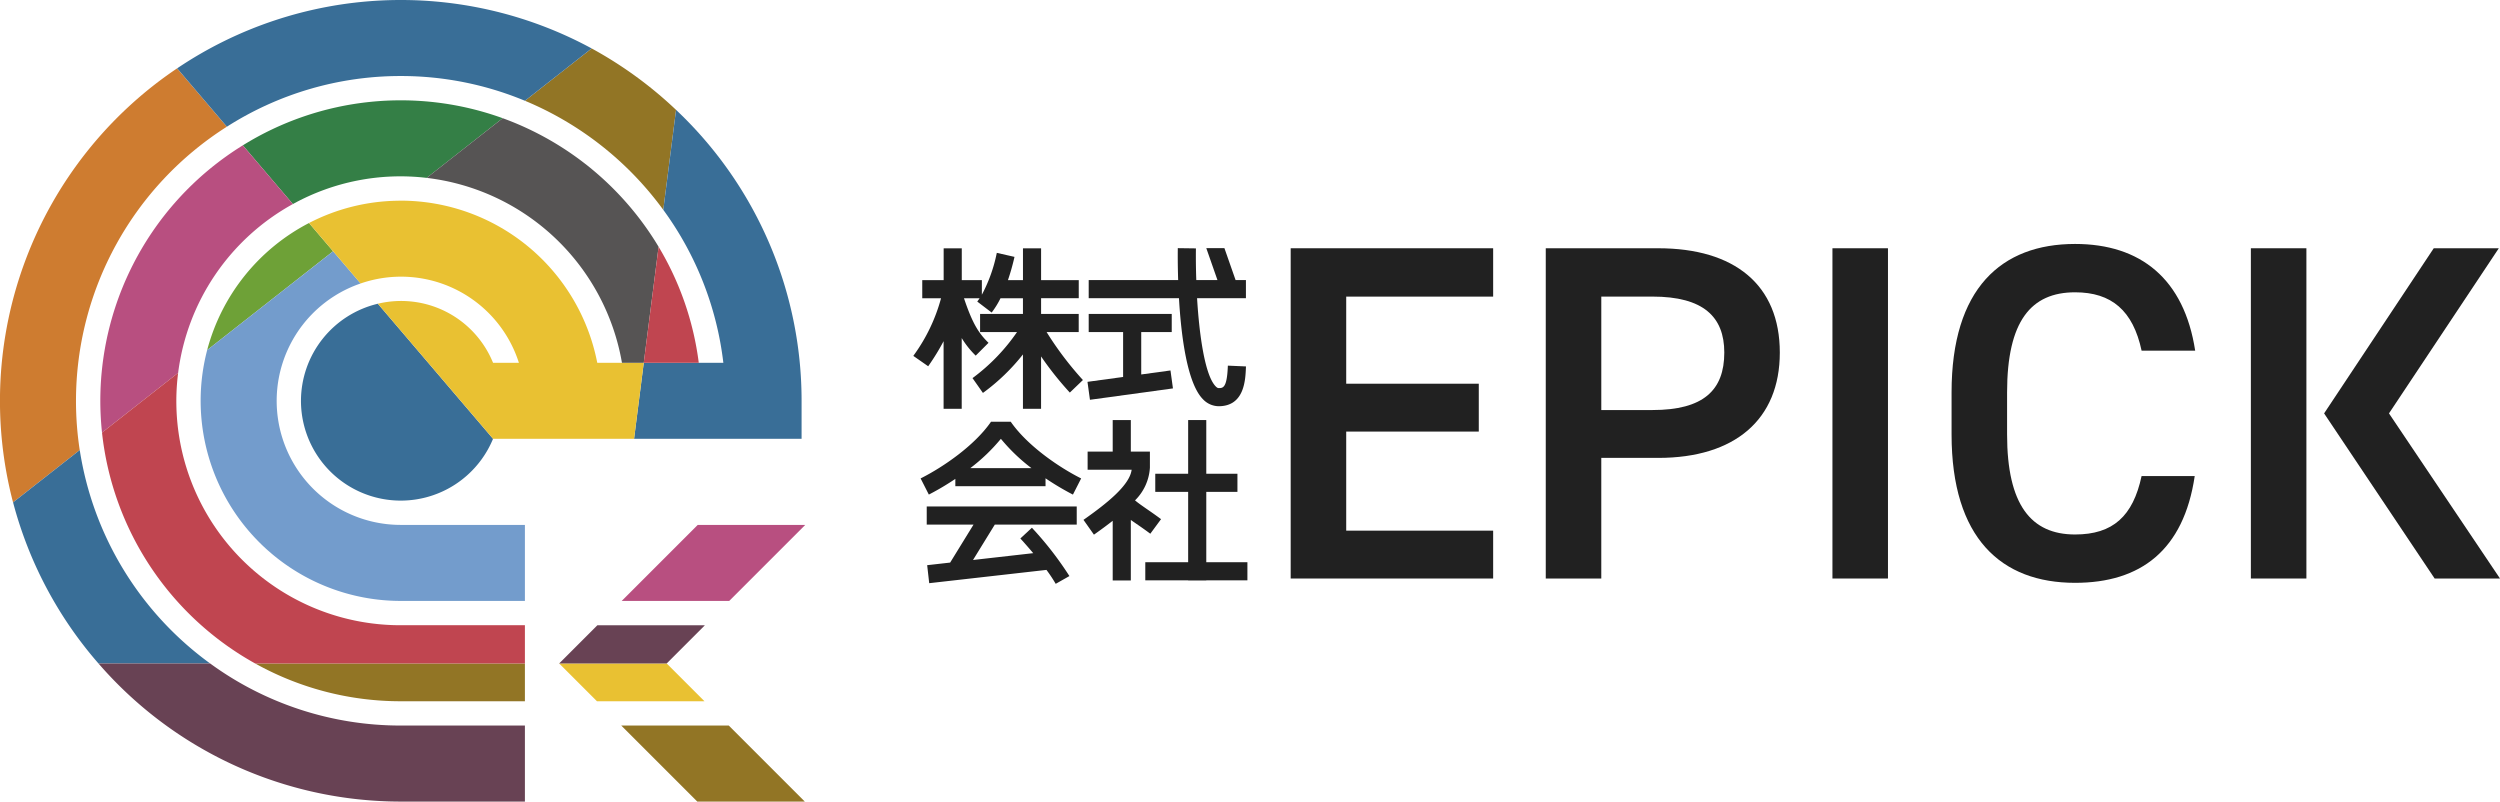
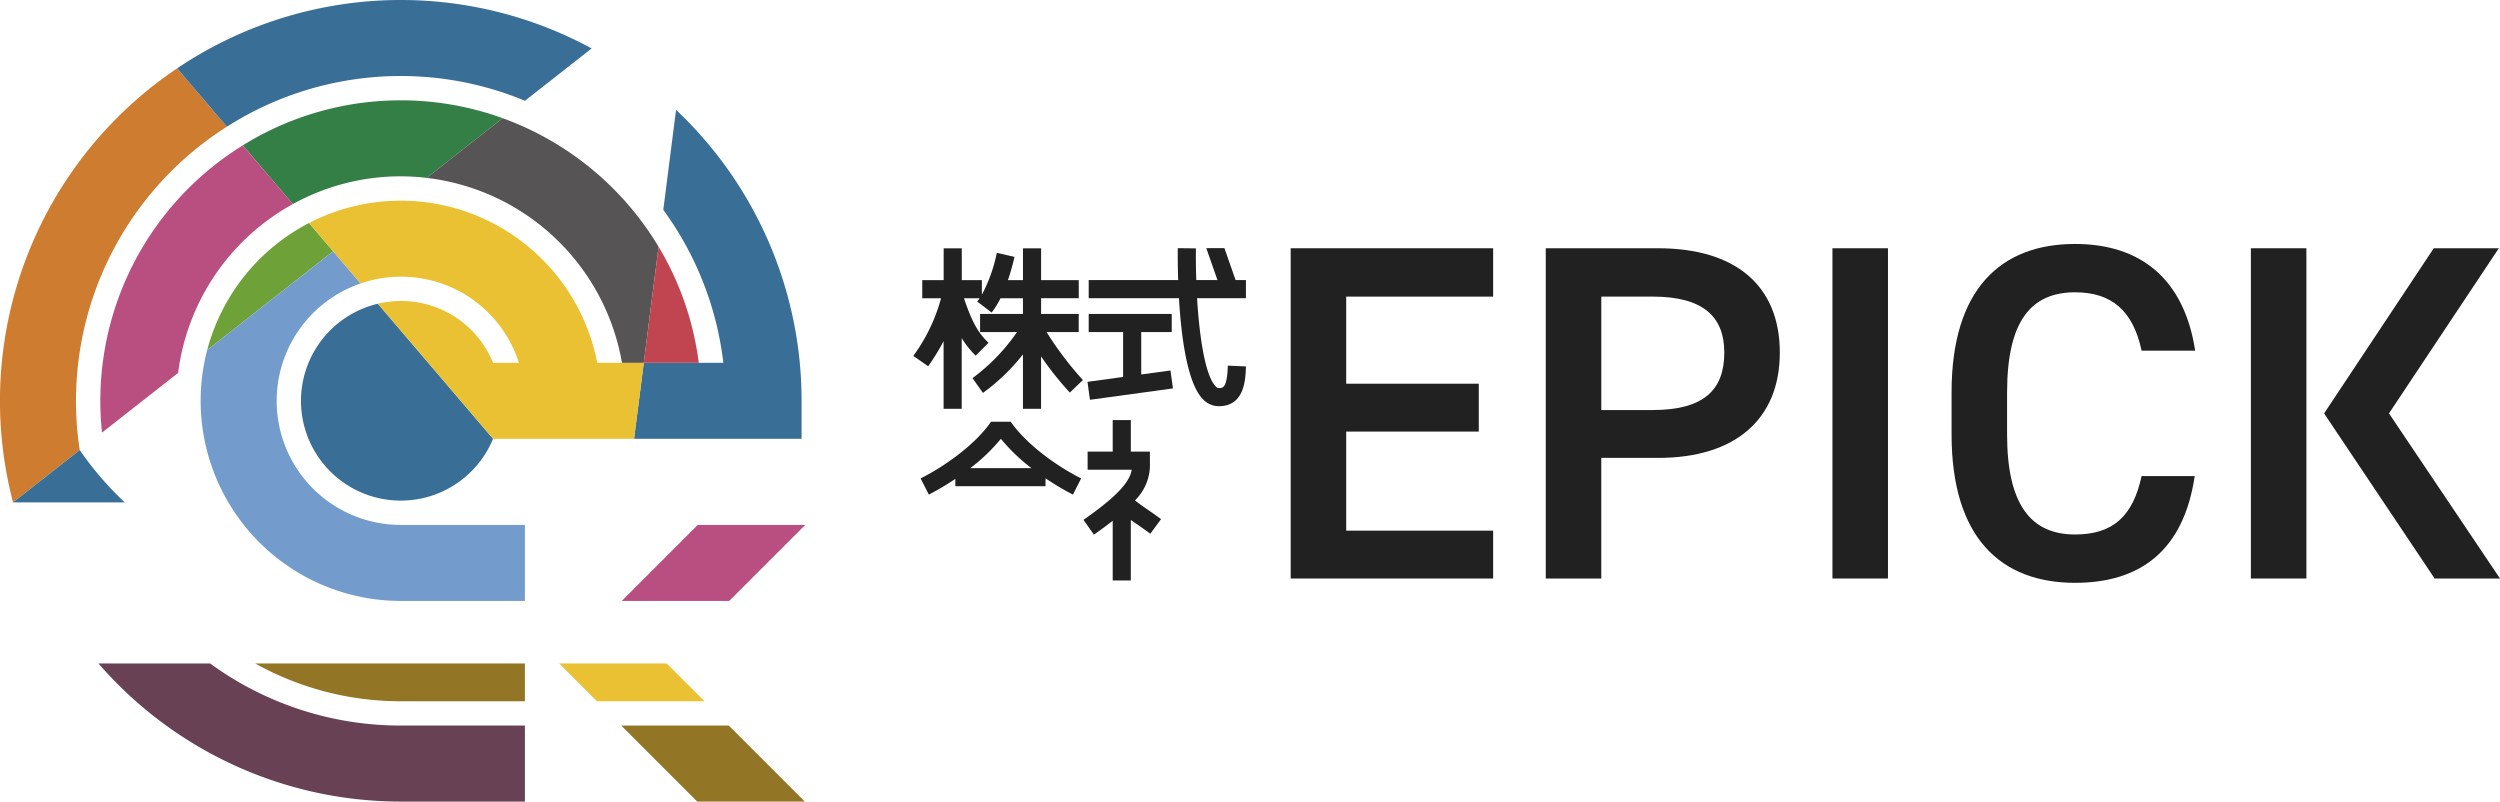
<svg xmlns="http://www.w3.org/2000/svg" id="レイヤー_1" data-name="レイヤー 1" width="317.324" height="101.744" viewBox="0 0 317.324 101.744">
  <defs>
    <style>.cls-1{fill:#212121;}.cls-2{fill:#396e97;}.cls-3{fill:#ce7c30;}.cls-4{fill:#927525;}.cls-5{fill:#684254;}.cls-6{fill:#6ea137;}.cls-7{fill:#739ccc;}.cls-8{fill:#e9c132;}.cls-9{fill:#347f46;}.cls-10{fill:#565454;}.cls-11{fill:#c04550;}.cls-12{fill:#b84f80;}</style>
  </defs>
  <polygon class="cls-1" points="163.826 73.431 189.525 73.431 189.525 67.355 170.874 67.355 170.874 54.78 187.701 54.78 187.701 48.705 170.874 48.705 170.874 37.649 189.525 37.649 189.525 31.512 163.826 31.512 163.826 73.431" />
  <path class="cls-1" d="M1011.835,520.591H997.558V562.51h7.048V547.2h7.229c9.72,0,15.431-4.86,15.431-13.366C1027.266,525.209,1021.494,520.591,1011.835,520.591Zm-.728,20.534h-6.5v-14.4h6.5c6.438,0,9.112,2.55,9.112,7.107C1020.219,538.634,1017.545,541.125,1011.107,541.125Z" transform="translate(-801.355 -489.079)" />
  <rect class="cls-1" x="232.591" y="31.512" width="7.048" height="41.919" />
  <rect class="cls-1" x="285.702" y="31.512" width="7.048" height="41.919" />
  <polygon class="cls-1" points="303.233 52.472 317.173 31.512 308.914 31.512 294.998 52.472 309.029 73.431 317.324 73.431 303.233 52.472" />
  <path class="cls-1" d="M1064.746,526.181c4.616,0,7.351,2.308,8.443,7.412h6.8c-1.4-9.114-6.924-13.549-15.247-13.549-9.356,0-15.675,5.651-15.675,18.834v5.346c0,13.182,6.319,18.833,15.675,18.833,8.323,0,13.789-4.132,15.188-13.548h-6.745c-1.092,5.1-3.644,7.412-8.443,7.412-5.59,0-8.628-3.767-8.628-12.7v-5.346C1056.118,529.825,1059.156,526.181,1064.746,526.181Z" transform="translate(-801.355 -489.079)" />
  <polygon class="cls-1" points="148.733 49.321 148.882 49.301 148.569 47.022 144.856 47.531 144.856 42.148 148.728 42.148 148.728 39.848 138.188 39.848 138.188 42.148 142.556 42.148 142.556 47.847 138.183 48.446 138.034 48.467 138.347 50.745 148.733 49.321" />
  <path class="cls-1" d="M954.039,539.745a2.772,2.772,0,0,0,2,.895c3.259,0,3.395-3.31,3.46-4.9l.007-.15-2.3-.1-.006.15c-.112,2.7-.623,2.7-1.163,2.7-.043,0-.158,0-.367-.211-1.358-1.376-2.077-6.371-2.371-11.2H959.5v-2.3h-1.312l-1.418-4.052h-2.3l1.417,4.052H953.2c-.049-1.392-.065-2.719-.049-3.872l0-.15-2.3-.03,0,.15c-.006.457-.017,1.941.048,3.9H939.543v2.3H951C951.276,531.688,952.029,537.708,954.039,539.745Z" transform="translate(-801.355 -489.079)" />
  <path class="cls-1" d="M934.2,531.227h4.075v-2.3H933.5v-1.994h4.78v-2.3H933.5V520.6h-2.3v4.037h-1.908a28.592,28.592,0,0,0,.8-2.807l.033-.146-2.244-.51-.033.147a19.2,19.2,0,0,1-1.865,5.166v-1.85h-2.55V520.6h-2.3v4.037h-2.716v2.3H920.8a22.019,22.019,0,0,1-3.432,7.193l-.086.123,1.887,1.315.086-.123a28.893,28.893,0,0,0,1.87-3.06v8.58h2.3v-8.975a11.3,11.3,0,0,0,1.669,2.124l.106.106,1.626-1.626-.105-.106c-1.142-1.142-1.934-2.343-3.006-5.551h1.98c-.069.1-.137.209-.207.3l-.09.119,1.828,1.394.091-.12a10.667,10.667,0,0,0,1.031-1.694h2.849v1.994h-5.44v2.3h4.687a24.529,24.529,0,0,1-5.528,5.753l-.123.086,1.323,1.882.122-.086a25.752,25.752,0,0,0,4.959-4.8v6.9h2.3V534.32a40.993,40.993,0,0,0,3.552,4.481l.1.107,1.66-1.593-.1-.108A41.913,41.913,0,0,1,934.2,531.227Z" transform="translate(-801.355 -489.079)" />
  <path class="cls-1" d="M929.694,542.676l-.044-.064h-2.507l-.045.064c-2.1,3-6.03,5.676-8.756,7.061l-.134.067,1.043,2.051.134-.068a33.7,33.7,0,0,0,3.231-1.924v.933h11.448v-1.007a33.81,33.81,0,0,0,3.344,2l.134.068,1.043-2.051-.134-.067C935.726,548.353,931.8,545.673,929.694,542.676Zm-5.177,5.82a23.18,23.18,0,0,0,3.88-3.718,23.122,23.122,0,0,0,3.877,3.718Z" transform="translate(-801.355 -489.079)" />
-   <path class="cls-1" d="M918.984,555.667h5.94l-2.966,4.82-2.767.314-.15.016.259,2.286,14.882-1.687a18.518,18.518,0,0,1,1.173,1.769l1.74-.987a42.668,42.668,0,0,0-4.761-6.132l-1.465,1.362c.015.016.738.8,1.632,1.864l-7.641.866,2.764-4.491h10.4v-2.3H918.984Z" transform="translate(-801.355 -489.079)" />
  <path class="cls-1" d="M947.362,556.826l1.364-1.852-.121-.089c-.716-.528-1.28-.916-1.737-1.23-.574-.4-1.009-.7-1.446-1.063a6.355,6.355,0,0,0,1.89-4.157V546.4H944.89V542.4h-2.3V546.4h-3.184v2.3h5.589c-.251,1.978-3.159,4.279-5.992,6.278l-.122.086,1.327,1.879.123-.086q1.213-.856,2.259-1.675v7.573h2.3v-7.68c.216.153.44.308.681.474.467.322,1,.687,1.67,1.184Z" transform="translate(-801.355 -489.079)" />
-   <polygon class="cls-1" points="153.113 62.433 157.067 62.433 157.067 60.133 153.113 60.133 153.113 53.317 150.812 53.317 150.812 60.133 146.638 60.133 146.638 62.433 150.812 62.433 150.812 71.362 145.372 71.362 145.372 73.662 150.812 73.662 150.812 73.68 153.113 73.68 153.113 73.662 158.333 73.662 158.333 71.362 153.113 71.362 153.113 62.433" />
  <path class="cls-2" d="M839.557,539.951a12.667,12.667,0,0,0,24.38,4.825h0l-14.62-17.144A12.683,12.683,0,0,0,839.557,539.951Z" transform="translate(-801.355 -489.079)" />
  <path class="cls-3" d="M811,539.951a41.218,41.218,0,0,1,19.151-34.789l-6.316-7.406a50.85,50.85,0,0,0-20.824,55.09l8.463-6.64A41.355,41.355,0,0,1,811,539.951Z" transform="translate(-801.355 -489.079)" />
-   <path class="cls-4" d="M885.545,515.715l1.621-12.689a51.147,51.147,0,0,0-10.714-7.8l-8.467,6.644A41.444,41.444,0,0,1,885.545,515.715Z" transform="translate(-801.355 -489.079)" />
  <path class="cls-2" d="M893.169,535.126h-10.1l-1.232,9.65H903.1v-4.825a50.722,50.722,0,0,0-15.933-36.925l-1.621,12.689A40.993,40.993,0,0,1,893.169,535.126Z" transform="translate(-801.355 -489.079)" />
  <path class="cls-2" d="M852.227,498.728a40.984,40.984,0,0,1,15.758,3.142l8.467-6.644a50.791,50.791,0,0,0-52.613,2.53l6.316,7.406A40.961,40.961,0,0,1,852.227,498.728Z" transform="translate(-801.355 -489.079)" />
-   <path class="cls-2" d="M811.478,546.206l-8.463,6.64a50.78,50.78,0,0,0,10.838,20.446h14.173A41.261,41.261,0,0,1,811.478,546.206Z" transform="translate(-801.355 -489.079)" />
+   <path class="cls-2" d="M811.478,546.206l-8.463,6.64h14.173A41.261,41.261,0,0,1,811.478,546.206Z" transform="translate(-801.355 -489.079)" />
  <path class="cls-5" d="M852.227,590.823h15.754v-9.65H852.227a40.988,40.988,0,0,1-24.2-7.881H813.853A50.756,50.756,0,0,0,852.227,590.823Z" transform="translate(-801.355 -489.079)" />
  <path class="cls-6" d="M840.579,517.386a25.507,25.507,0,0,0-12.929,16.131l15.988-12.544Z" transform="translate(-801.355 -489.079)" />
  <path class="cls-7" d="M827.65,533.517a25.408,25.408,0,0,0,24.577,31.838h15.754v-9.65H852.227a15.745,15.745,0,0,1-5.1-30.644l-3.486-4.088Z" transform="translate(-801.355 -489.079)" />
  <path class="cls-8" d="M877.165,535.126a25.443,25.443,0,0,0-24.938-20.579c-.139,0-.275.008-.413.01a25.235,25.235,0,0,0-11.235,2.829l6.545,7.675a15.7,15.7,0,0,1,20.094,10.065h-3.281a12.6,12.6,0,0,0-14.62-7.494l14.62,17.144h17.9l1.232-9.65Z" transform="translate(-801.355 -489.079)" />
  <path class="cls-9" d="M855.51,511.658l9.654-7.575a38.02,38.02,0,0,0-32.99,3.446l6.354,7.452a28.267,28.267,0,0,1,16.982-3.323Z" transform="translate(-801.355 -489.079)" />
  <path class="cls-10" d="M865.164,504.083l-9.654,7.575A28.542,28.542,0,0,1,880.3,535.126h2.767l1.882-14.728A38.33,38.33,0,0,0,865.164,504.083Z" transform="translate(-801.355 -489.079)" />
  <path class="cls-11" d="M883.065,535.126h6.984a37.908,37.908,0,0,0-5.1-14.728Z" transform="translate(-801.355 -489.079)" />
  <path class="cls-4" d="M852.227,578.089h15.754v-4.8H833.737A37.9,37.9,0,0,0,852.227,578.089Z" transform="translate(-801.355 -489.079)" />
  <path class="cls-12" d="M838.528,514.981l-6.354-7.452a38.1,38.1,0,0,0-17.87,36.46l9.662-7.582A28.546,28.546,0,0,1,838.528,514.981Z" transform="translate(-801.355 -489.079)" />
-   <path class="cls-11" d="M852.227,568.439a28.438,28.438,0,0,1-28.261-32.032l-9.662,7.582a38.205,38.205,0,0,0,19.433,29.3h34.244v-4.853Z" transform="translate(-801.355 -489.079)" />
  <polygon class="cls-12" points="78.912 76.276 92.559 76.276 102.208 66.627 88.562 66.627 78.912 76.276" />
  <polygon class="cls-8" points="84.621 84.213 70.975 84.213 75.772 89.01 89.418 89.01 84.621 84.213" />
-   <polygon class="cls-5" points="89.474 79.361 75.827 79.361 70.975 84.213 84.621 84.213 89.474 79.361" />
  <polygon class="cls-4" points="78.856 92.095 88.506 101.744 102.152 101.744 92.503 92.095 78.856 92.095" />
</svg>